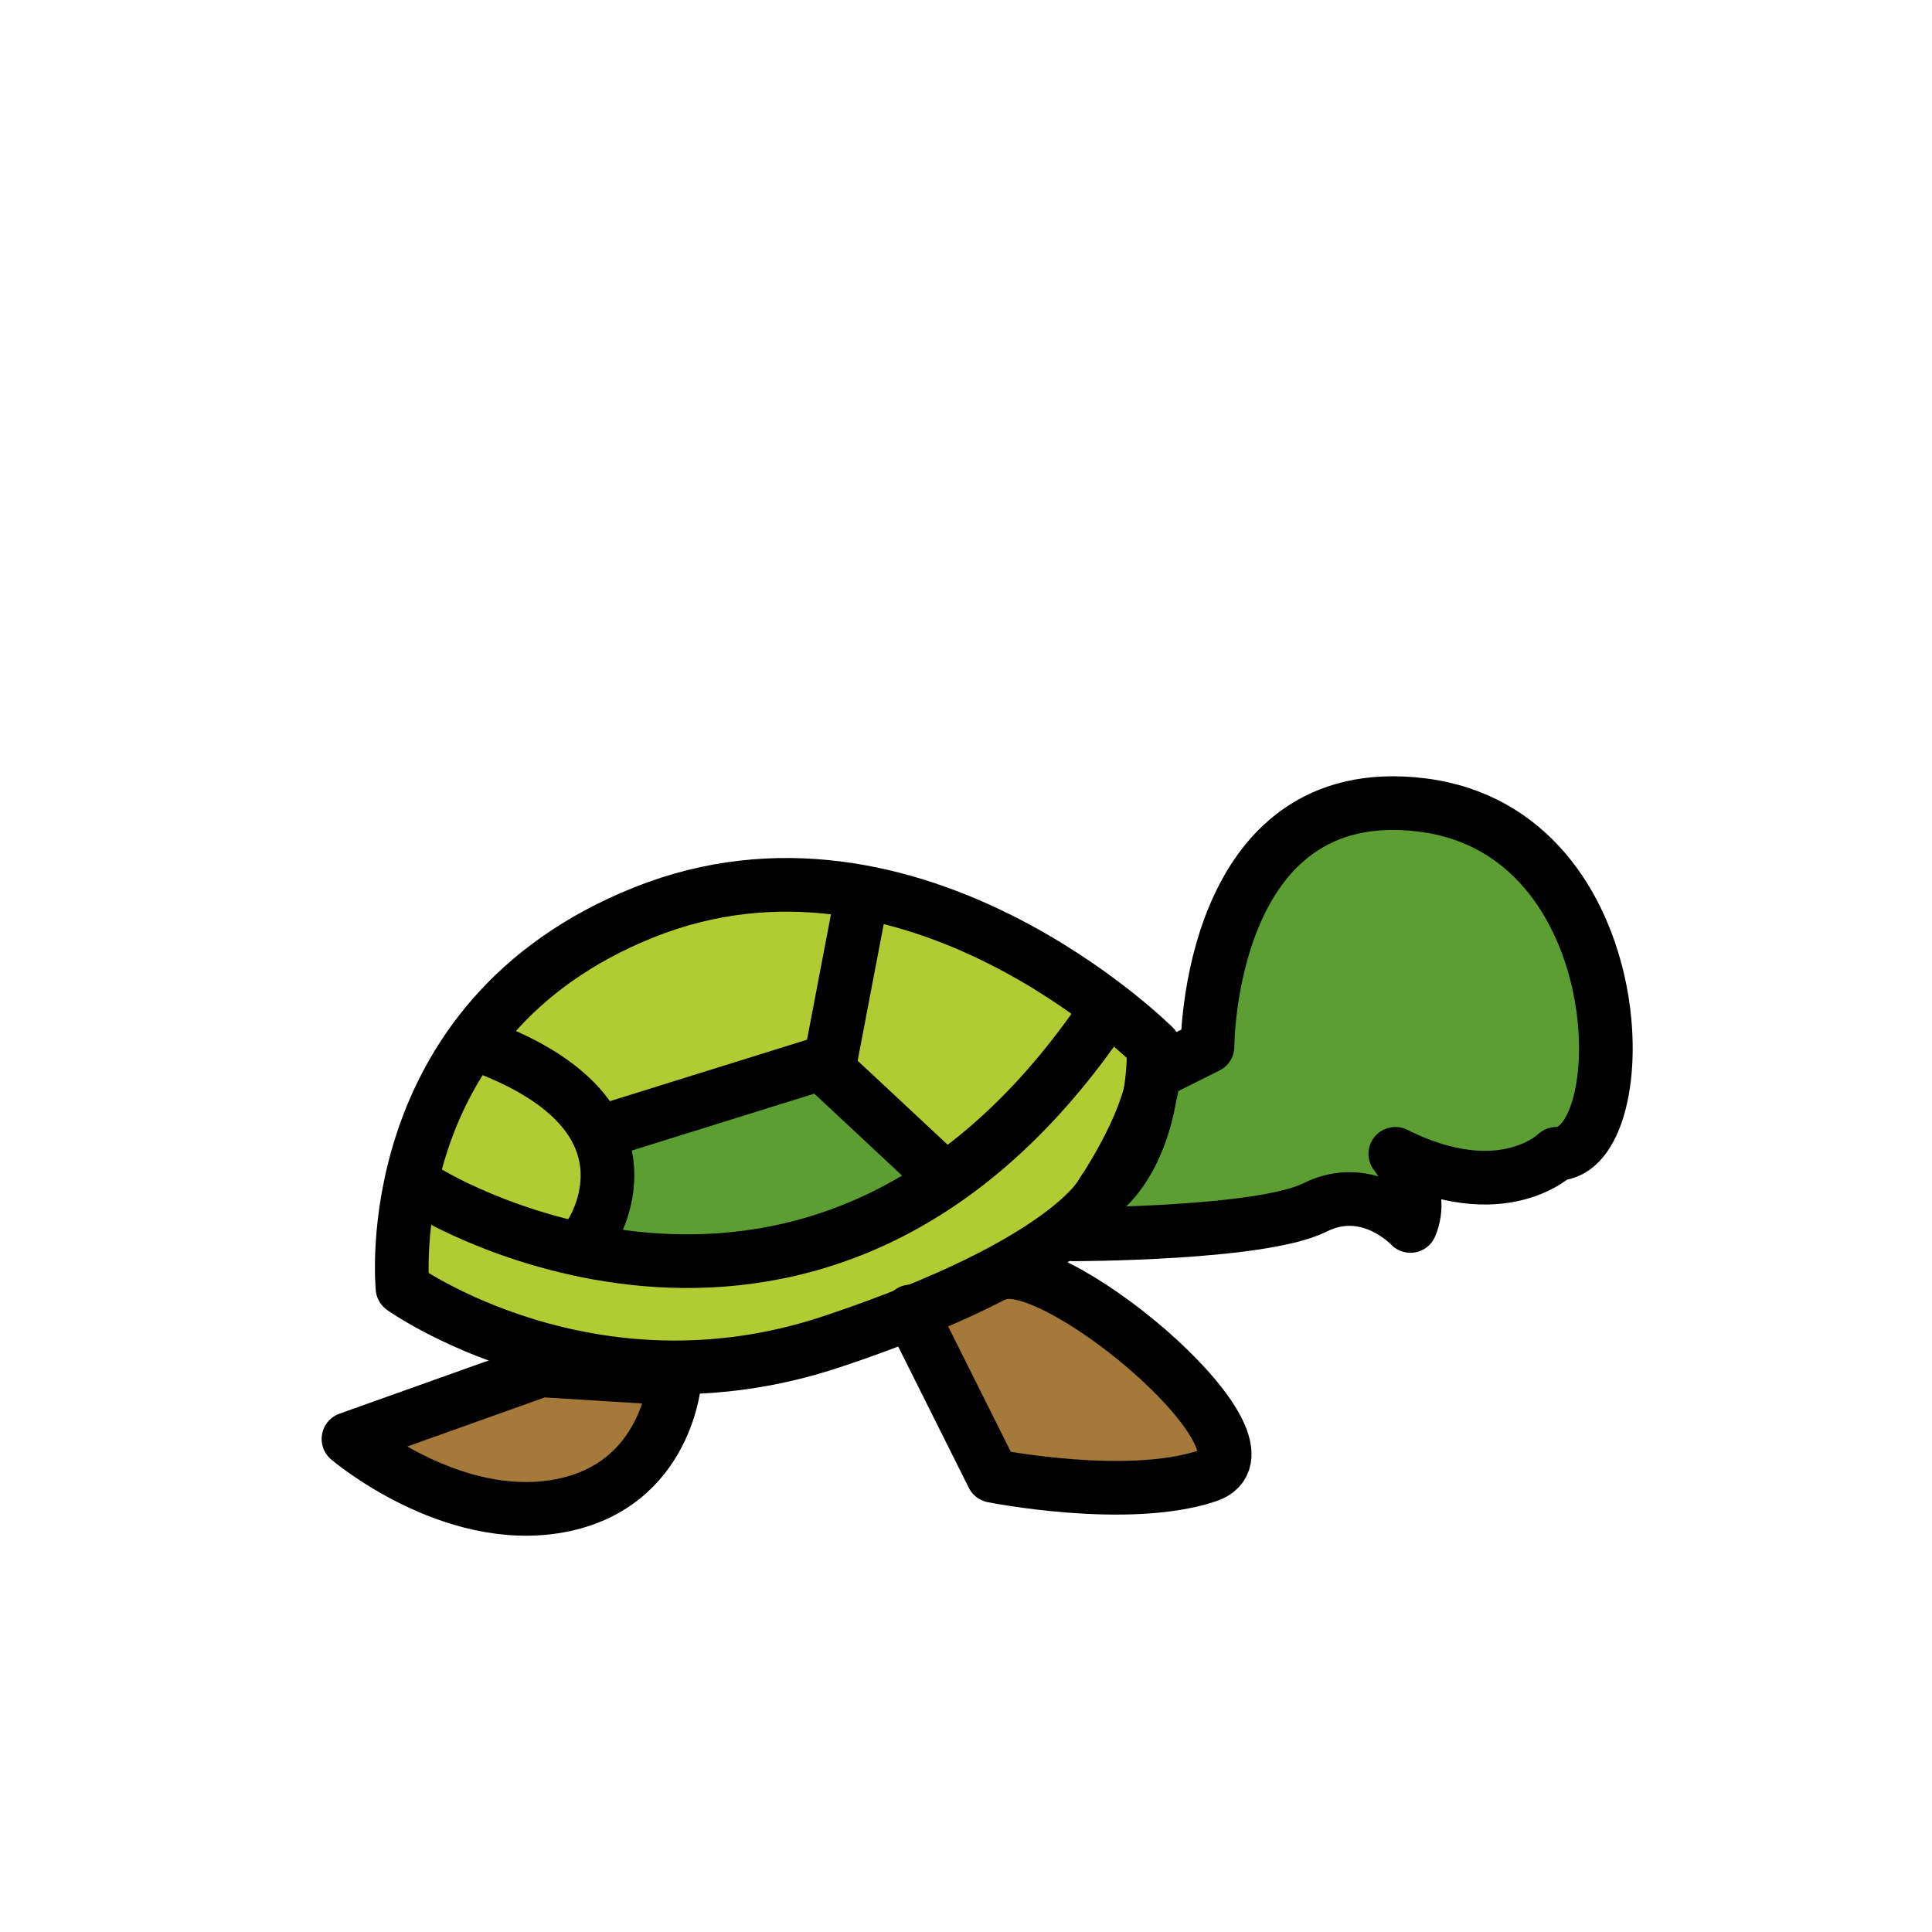
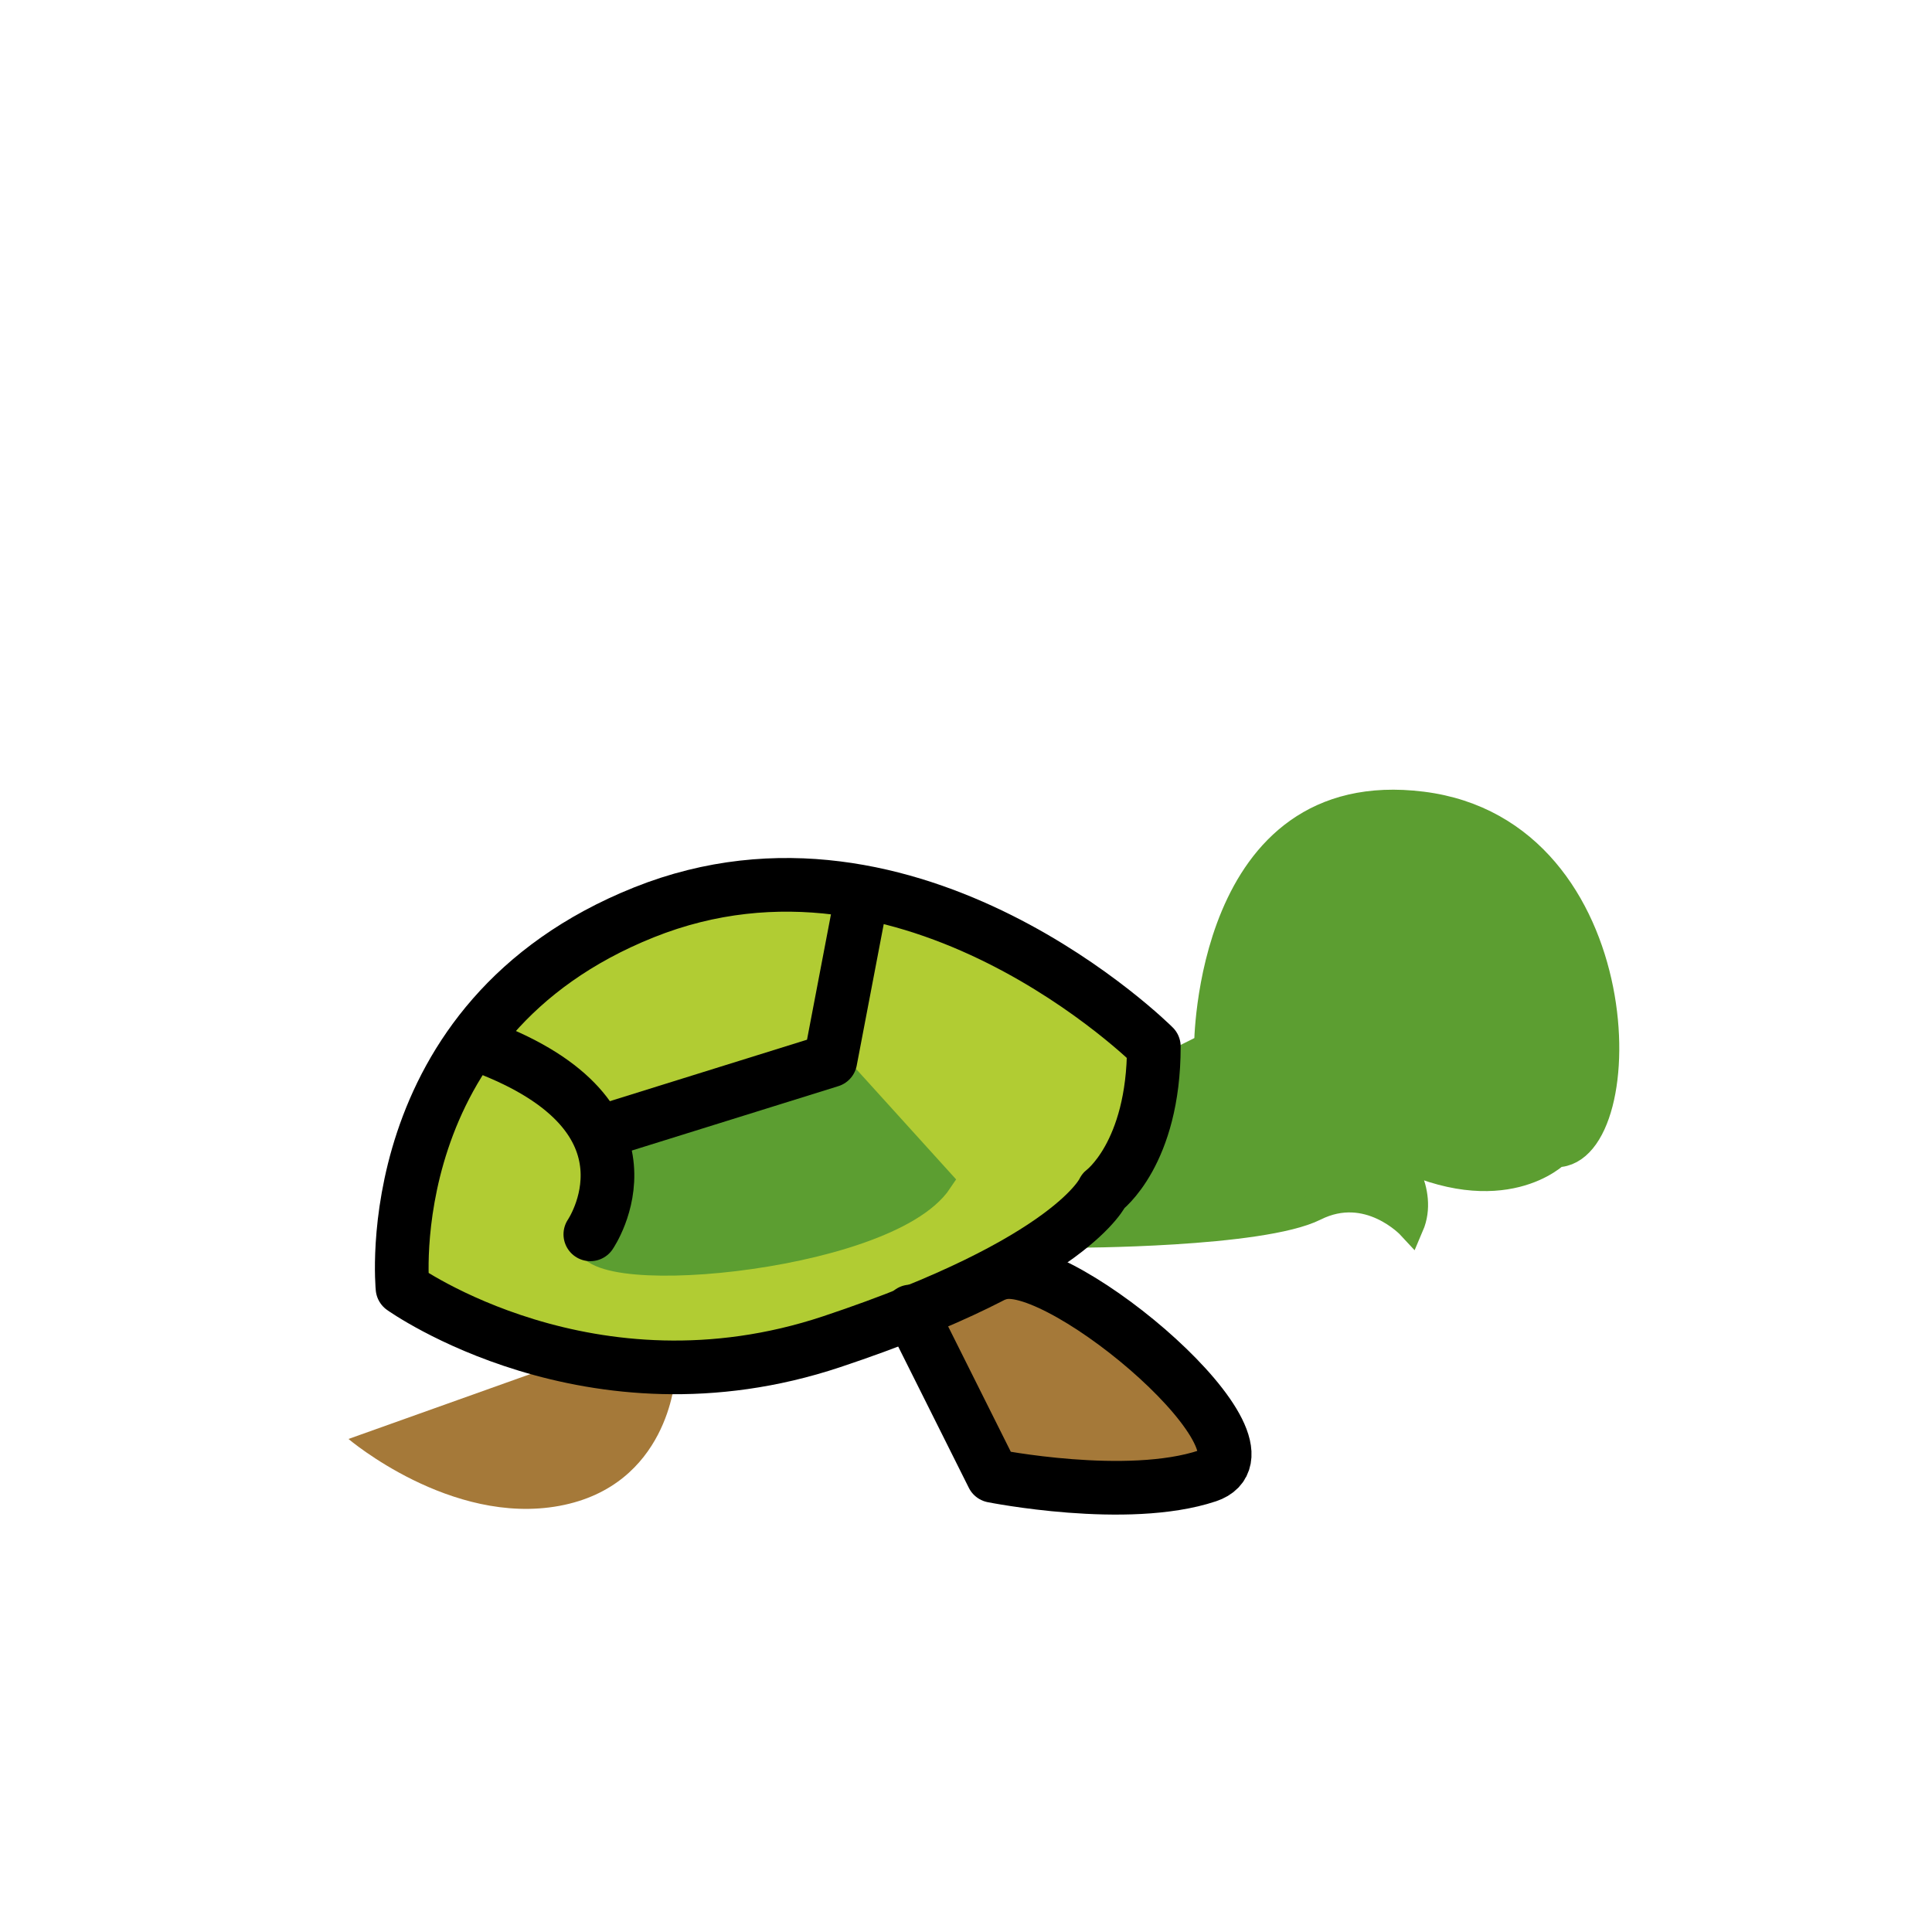
<svg xmlns="http://www.w3.org/2000/svg" id="emoji" viewBox="0 0 72 72">
  <g id="color">
    <path fill="#5C9E31" stroke="#5C9E31" stroke-miterlimit="10" d="M40,46c0,0,7,0,9-1s3.562,0.688,3.562,0.688 C53.125,44.375,52,43,52,43c4,2,6,0,6,0c3,0,3-12-5-13s-8,9-8,9l-2,1C43,40,43,42,40,46z" />
    <path fill="#B1CC33" stroke="none" d="M43,39c0,0-9-9-19-5s-9,14-9,14s7,5,16,2s10.125-5.625,10.125-5.625S43,43,43,39" />
    <path fill="#A57939" stroke="none" d="M20.16,51.067l-7.173,2.559c0,0,3.806,3.243,7.86,2.493s4.303-4.742,4.303-4.742 L20.16,51.067" />
    <path fill="#A57939" stroke="none" d="M33.938,48.875L37,55c0,0,5,1,8,0s-5.375-8.125-7.688-7.562" />
    <path fill="#5C9E31" stroke="#5C9E31" stroke-miterlimit="10" d="M30.945,39.523L23,42c0,0,0,2-1,4s11,1,13-2L30.945,39.523z" />
  </g>
  <g id="hair" />
  <g id="skin" />
  <g id="skin-shadow" />
  <g id="line">
-     <path fill="none" stroke="#000000" stroke-linecap="round" stroke-linejoin="round" stroke-miterlimit="10" stroke-width="2" d="M40,46c0,0,7,0,9-1s3.562,0.688,3.562,0.688C53.125,44.375,52,43,52,43c4,2,6,0,6,0c3,0,3-12-5-13s-8,9-8,9l-2,1 C43,40,43,42,40,46z" />
    <path fill="none" stroke="#000000" stroke-linecap="round" stroke-linejoin="round" stroke-miterlimit="10" stroke-width="2" d="M43,39c0,0-9-9-19-5s-9,14-9,14s7,5,16,2s10.125-5.625,10.125-5.625S43,43,43,39" />
-     <path fill="none" stroke="#000000" stroke-linecap="round" stroke-linejoin="round" stroke-miterlimit="10" stroke-width="2" d="M16,44.466c0,0,14.423,8.827,25-6.466" />
    <path fill="none" stroke="#000000" stroke-linecap="round" stroke-linejoin="round" stroke-miterlimit="10" stroke-width="2" d="M22,46c0,0,3-4.375-4-7" />
    <polyline fill="none" stroke="#000000" stroke-linecap="round" stroke-linejoin="round" stroke-miterlimit="10" stroke-width="2" points="23,42 30.945,39.523 32,34" />
-     <line x1="34.75" x2="31" y1="43.5" y2="40" fill="none" stroke="#000000" stroke-linecap="round" stroke-linejoin="round" stroke-miterlimit="10" stroke-width="2" />
-     <path fill="none" stroke="#000000" stroke-linecap="round" stroke-linejoin="round" stroke-miterlimit="10" stroke-width="2" d="M20.16,51.067l-7.173,2.559c0,0,3.806,3.243,7.86,2.493s4.303-4.742,4.303-4.742L20.16,51.067" />
    <path fill="none" stroke="#000000" stroke-linecap="round" stroke-linejoin="round" stroke-miterlimit="10" stroke-width="2" d="M33.938,48.875L37,55c0,0,5,1,8,0s-5.375-8.125-7.688-7.562" />
  </g>
</svg>